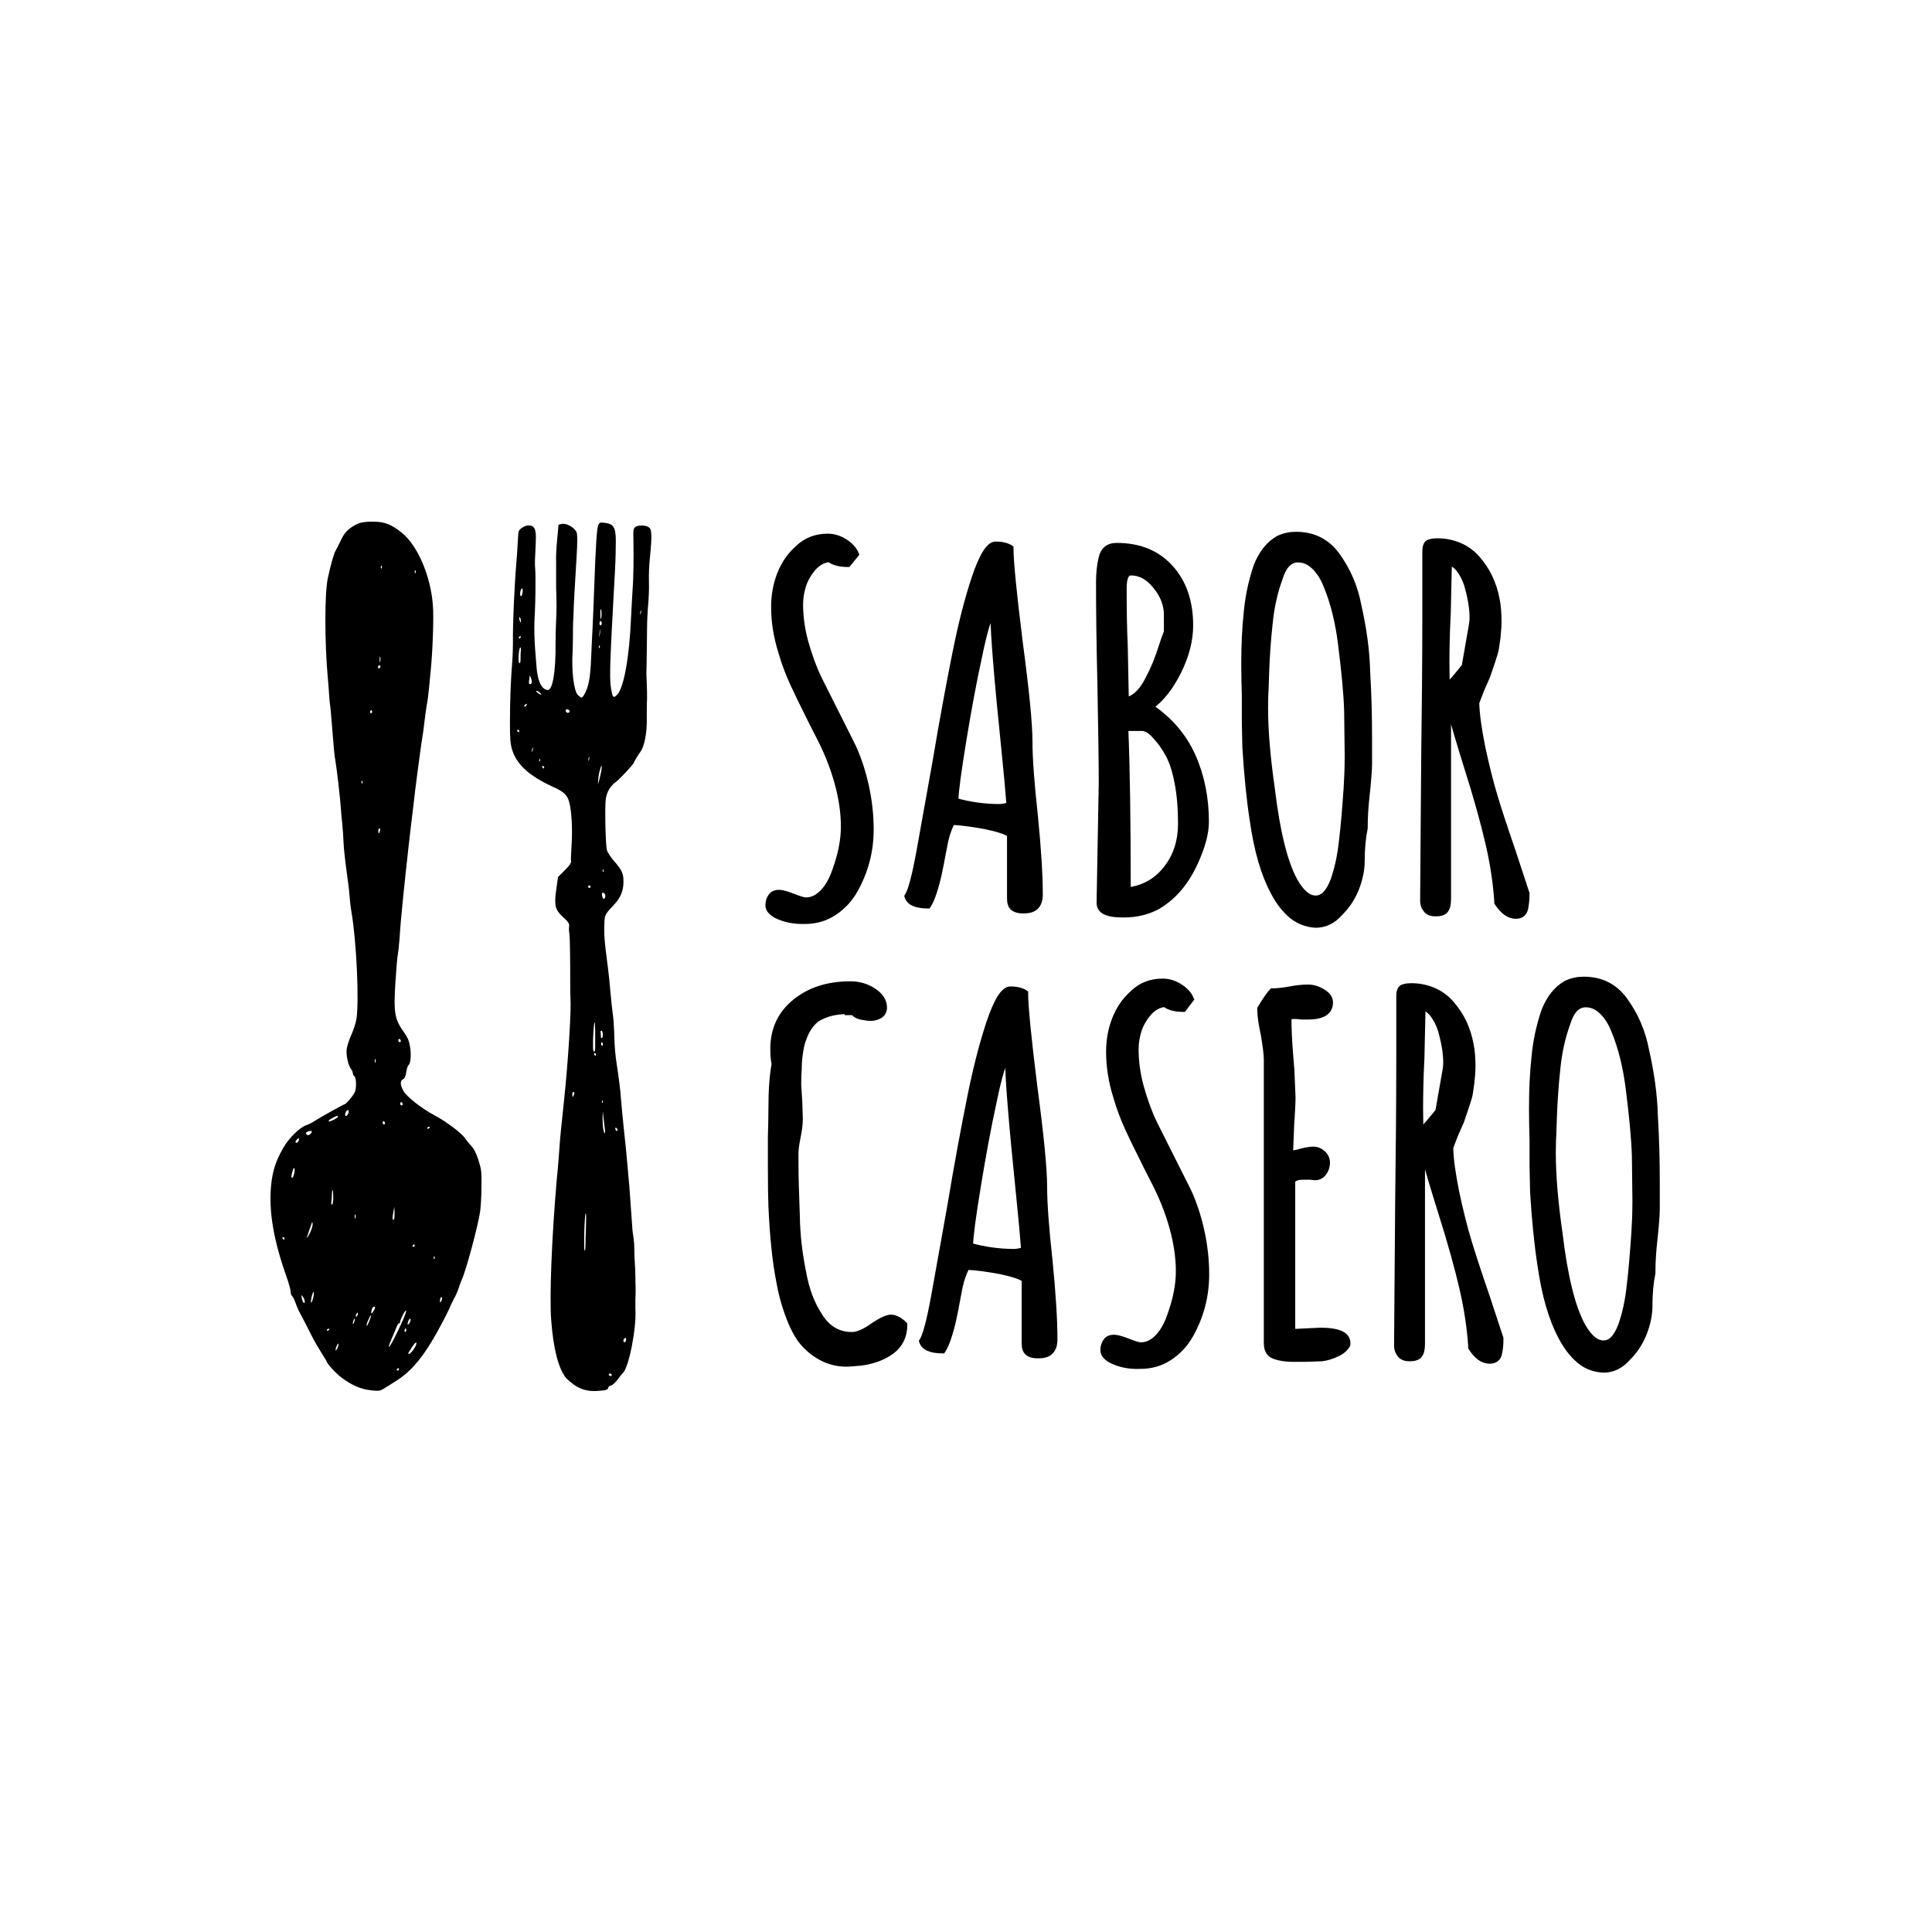
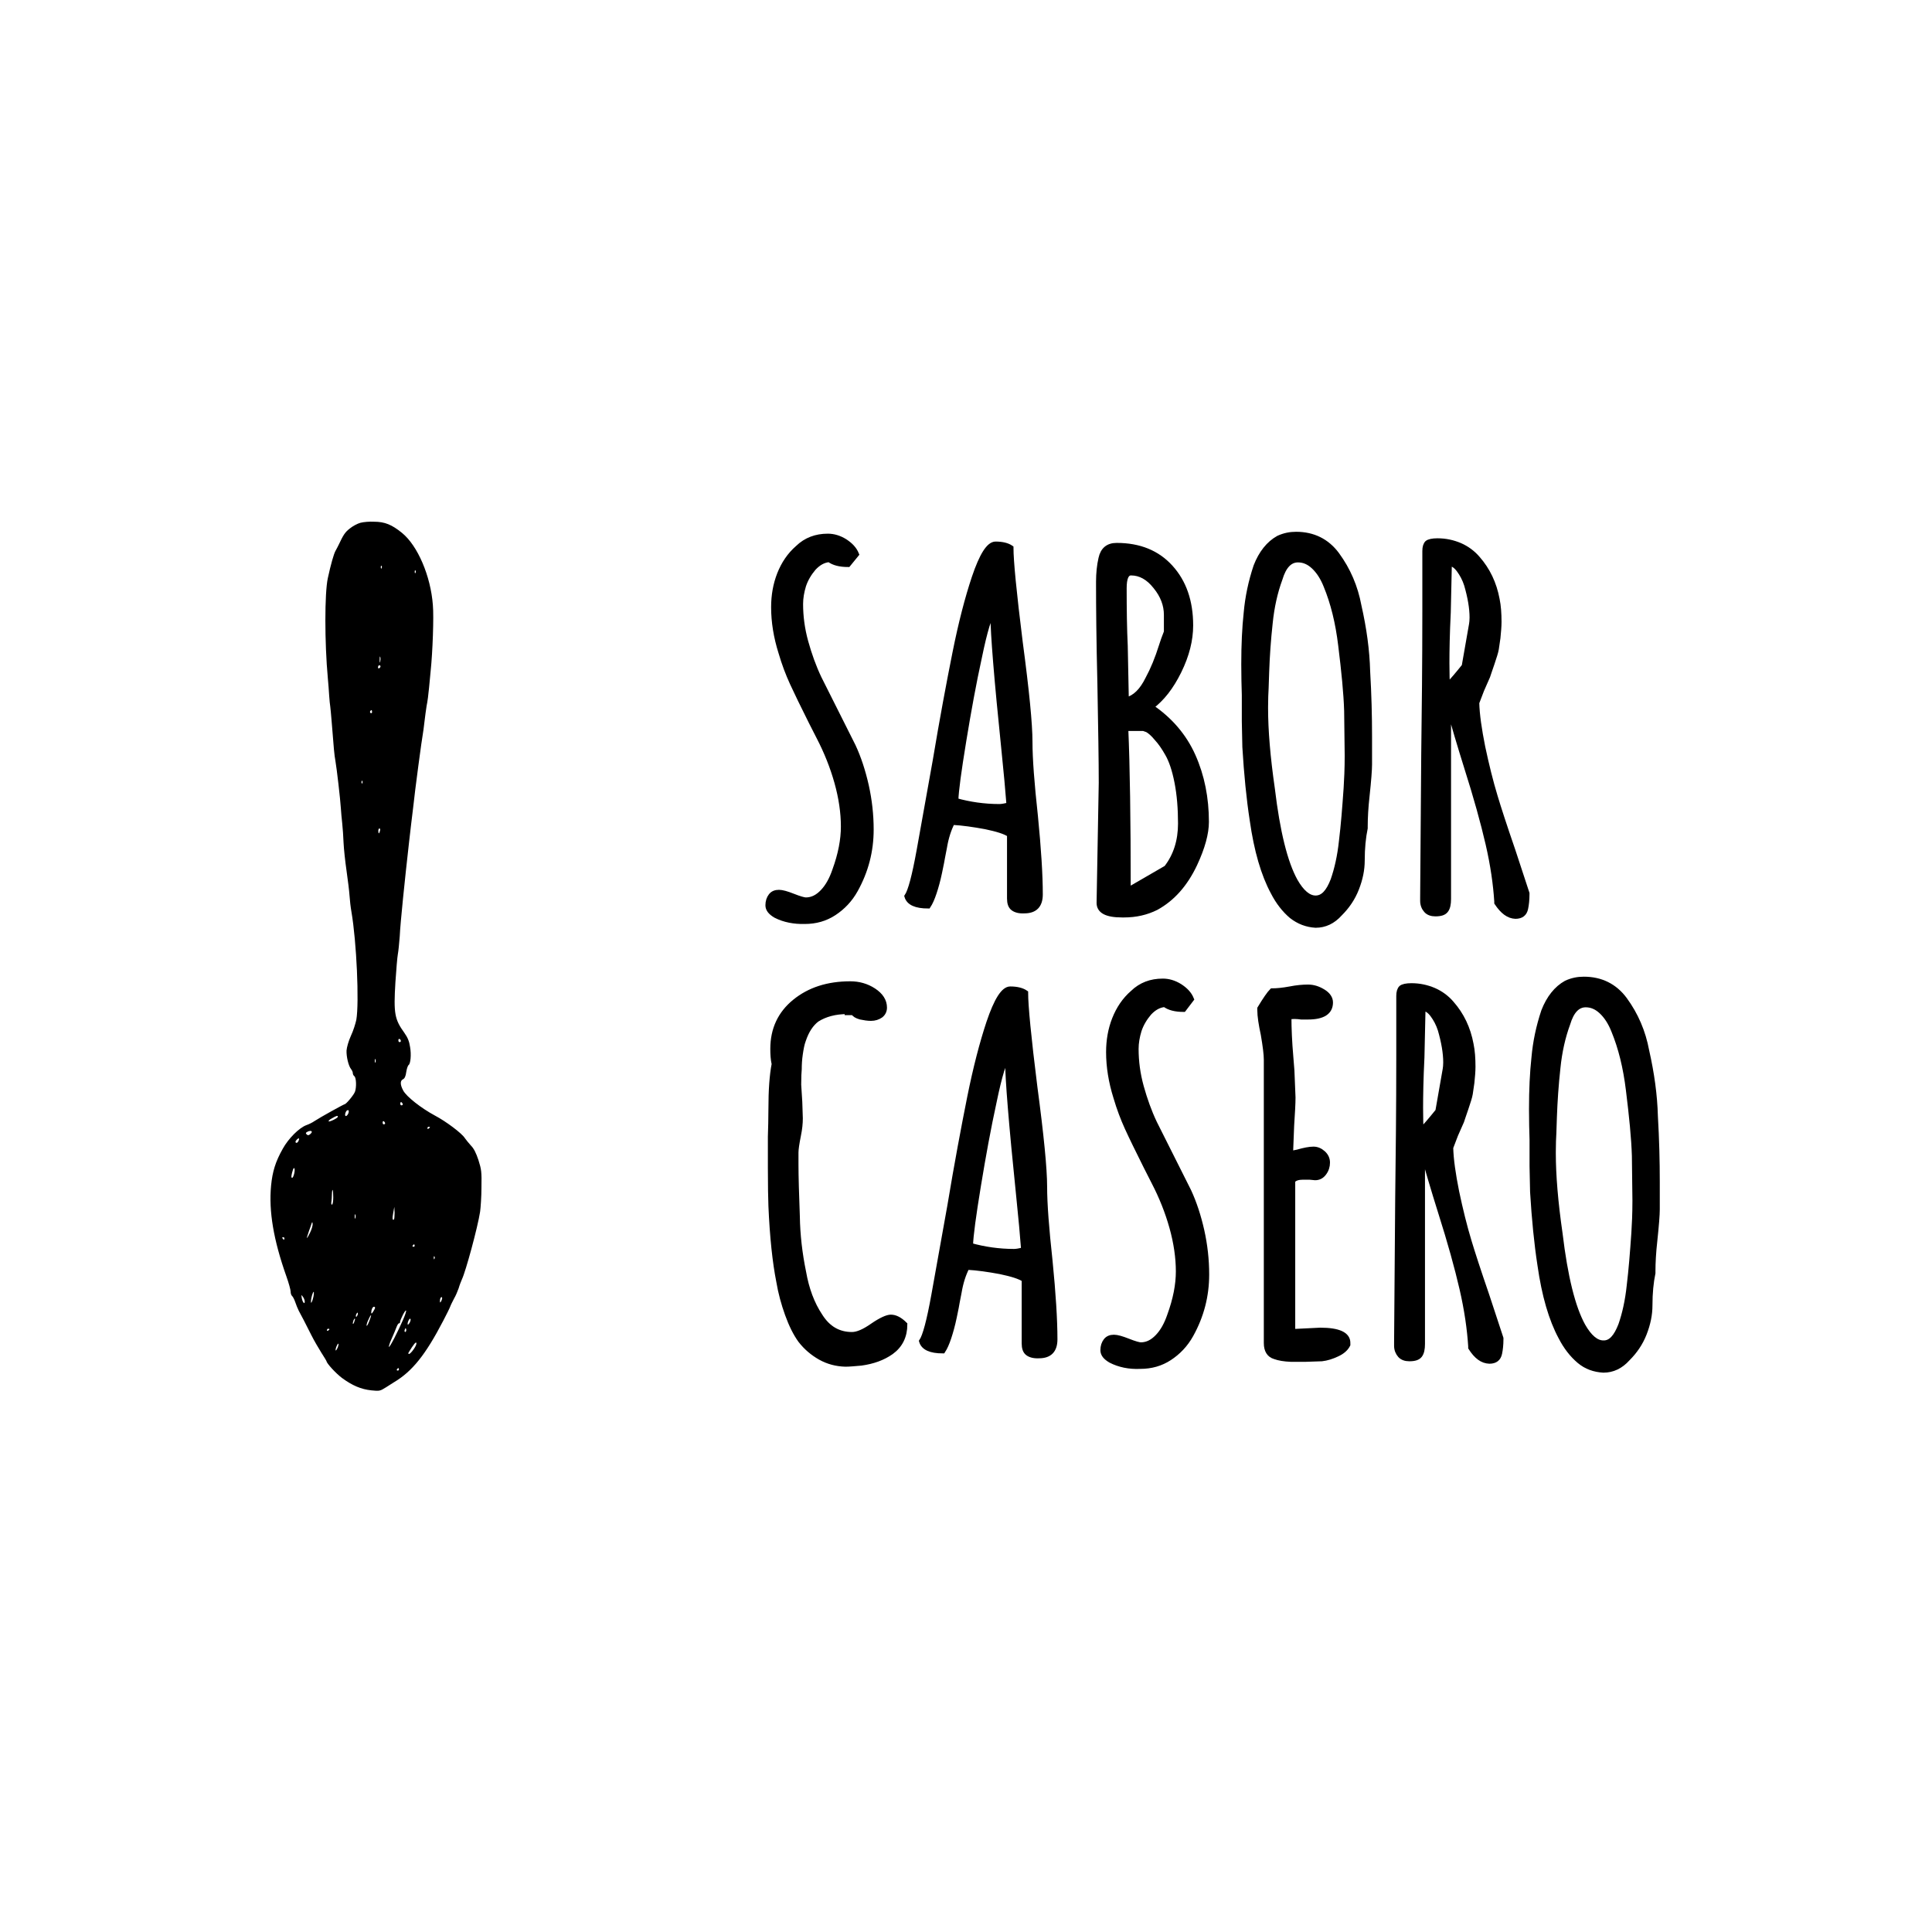
<svg xmlns="http://www.w3.org/2000/svg" width="100" height="100" viewBox="0 0 100 100" fill="none">
  <path d="M40.151 47.391C39.884 47.236 39.743 47.067 39.743 46.857C39.743 46.66 39.799 46.491 39.898 46.365C39.996 46.238 40.137 46.182 40.319 46.182C40.488 46.182 40.727 46.252 41.05 46.379C41.401 46.519 41.626 46.576 41.71 46.576C42.033 46.576 42.314 46.435 42.581 46.154C42.848 45.873 43.045 45.508 43.2 45.058C43.509 44.215 43.649 43.456 43.649 42.782C43.649 42.066 43.537 41.293 43.312 40.492C43.087 39.691 42.778 38.918 42.385 38.16L41.977 37.359C41.556 36.516 41.233 35.855 41.008 35.364C40.783 34.872 40.586 34.352 40.418 33.776C40.165 32.975 40.038 32.188 40.038 31.43C40.038 30.825 40.137 30.249 40.347 29.715C40.558 29.181 40.867 28.718 41.289 28.352C41.71 27.945 42.23 27.748 42.848 27.748C43.143 27.748 43.438 27.833 43.733 28.015C44.014 28.198 44.225 28.409 44.338 28.69L43.902 29.224C43.467 29.224 43.143 29.139 42.919 28.971C42.609 28.999 42.356 29.153 42.118 29.406C41.893 29.673 41.71 29.968 41.598 30.305C41.499 30.629 41.443 30.952 41.443 31.261C41.443 31.907 41.528 32.553 41.71 33.214C41.893 33.874 42.118 34.507 42.399 35.097L44.169 38.623C44.45 39.227 44.675 39.916 44.843 40.66C45.012 41.419 45.096 42.178 45.096 42.937C45.096 44.047 44.829 45.086 44.281 46.07C44 46.576 43.621 46.969 43.171 47.264C42.722 47.559 42.216 47.7 41.654 47.7C41.106 47.714 40.586 47.615 40.151 47.391Z" fill="black" stroke="black" stroke-width="0.25" stroke-miterlimit="10" />
  <path d="M52.431 47.011C52.304 46.913 52.248 46.744 52.248 46.505V43.203C52.023 43.049 51.616 42.922 51.012 42.796C50.407 42.684 49.831 42.599 49.297 42.571C49.115 42.922 48.974 43.358 48.89 43.864L48.792 44.37C48.778 44.482 48.721 44.749 48.637 45.156C48.553 45.564 48.454 45.915 48.356 46.21C48.258 46.505 48.159 46.73 48.047 46.899C47.401 46.899 47.035 46.73 46.937 46.393C47.12 46.126 47.33 45.339 47.569 44.018L48.398 39.396C48.764 37.204 49.115 35.335 49.424 33.79C49.733 32.244 50.07 30.952 50.422 29.898C50.815 28.732 51.18 28.156 51.531 28.156C51.883 28.156 52.15 28.226 52.332 28.352C52.332 29.027 52.487 30.643 52.81 33.228C53.147 35.757 53.316 37.471 53.316 38.398C53.316 39.283 53.414 40.562 53.597 42.234C53.765 43.934 53.85 45.283 53.85 46.294C53.85 46.87 53.569 47.151 53.021 47.151C52.754 47.166 52.557 47.109 52.431 47.011ZM52.22 41.658C52.164 40.913 52.079 40 51.967 38.904C51.574 35.096 51.391 32.778 51.391 31.907V31.71C51.222 31.879 50.983 32.638 50.703 34.001C50.407 35.349 50.141 36.811 49.888 38.356C49.635 39.902 49.494 40.927 49.48 41.433C50.183 41.63 50.941 41.742 51.728 41.742C51.84 41.742 52.009 41.714 52.22 41.658Z" fill="black" stroke="black" stroke-width="0.25" stroke-miterlimit="10" />
-   <path d="M56.884 46.73L56.94 43.625L56.996 40.52C56.996 39.396 56.968 37.682 56.926 35.392C56.87 33.115 56.856 31.415 56.856 30.263V30.109C56.856 29.673 56.898 29.266 56.982 28.9C57.081 28.451 57.348 28.226 57.797 28.226C58.977 28.226 59.905 28.605 60.593 29.364C61.282 30.123 61.633 31.12 61.633 32.371C61.633 33.13 61.436 33.916 61.029 34.745C60.621 35.574 60.144 36.178 59.596 36.586C60.565 37.246 61.296 38.089 61.76 39.129C62.223 40.169 62.448 41.307 62.448 42.543C62.448 43.133 62.251 43.864 61.844 44.735C61.352 45.775 60.692 46.519 59.849 46.983C59.343 47.236 58.795 47.362 58.177 47.362H58.078C57.263 47.362 56.884 47.151 56.884 46.73ZM59.413 35.125C59.666 34.661 59.905 34.085 60.116 33.41C60.172 33.228 60.256 32.989 60.368 32.708V31.823C60.368 31.317 60.186 30.825 59.806 30.362C59.441 29.898 59.02 29.659 58.542 29.659C58.303 29.659 58.191 29.926 58.191 30.446C58.191 31.556 58.205 32.553 58.247 33.425L58.303 36.221C58.739 36.108 59.104 35.757 59.413 35.125ZM60.368 44.917C60.86 44.285 61.099 43.513 61.099 42.627C61.099 41.855 61.043 41.138 60.916 40.492C60.79 39.845 60.621 39.354 60.425 39.017C60.242 38.693 60.059 38.426 59.863 38.216C59.68 37.991 59.511 37.85 59.385 37.78L59.188 37.71H58.275C58.359 39.649 58.401 42.431 58.401 46.056C59.216 45.943 59.877 45.564 60.368 44.917Z" fill="black" stroke="black" stroke-width="0.25" stroke-miterlimit="10" />
+   <path d="M56.884 46.73L56.94 43.625L56.996 40.52C56.996 39.396 56.968 37.682 56.926 35.392C56.87 33.115 56.856 31.415 56.856 30.263V30.109C56.856 29.673 56.898 29.266 56.982 28.9C57.081 28.451 57.348 28.226 57.797 28.226C58.977 28.226 59.905 28.605 60.593 29.364C61.282 30.123 61.633 31.12 61.633 32.371C61.633 33.13 61.436 33.916 61.029 34.745C60.621 35.574 60.144 36.178 59.596 36.586C60.565 37.246 61.296 38.089 61.76 39.129C62.223 40.169 62.448 41.307 62.448 42.543C62.448 43.133 62.251 43.864 61.844 44.735C61.352 45.775 60.692 46.519 59.849 46.983C59.343 47.236 58.795 47.362 58.177 47.362H58.078C57.263 47.362 56.884 47.151 56.884 46.73ZM59.413 35.125C59.666 34.661 59.905 34.085 60.116 33.41C60.172 33.228 60.256 32.989 60.368 32.708V31.823C60.368 31.317 60.186 30.825 59.806 30.362C59.441 29.898 59.02 29.659 58.542 29.659C58.303 29.659 58.191 29.926 58.191 30.446C58.191 31.556 58.205 32.553 58.247 33.425L58.303 36.221C58.739 36.108 59.104 35.757 59.413 35.125ZM60.368 44.917C60.86 44.285 61.099 43.513 61.099 42.627C61.099 41.855 61.043 41.138 60.916 40.492C60.79 39.845 60.621 39.354 60.425 39.017C60.242 38.693 60.059 38.426 59.863 38.216C59.68 37.991 59.511 37.85 59.385 37.78L59.188 37.71H58.275C58.359 39.649 58.401 42.431 58.401 46.056Z" fill="black" stroke="black" stroke-width="0.25" stroke-miterlimit="10" />
  <path d="M66.846 47.419C66.481 47.109 66.157 46.702 65.891 46.182C65.399 45.269 65.033 44.032 64.809 42.445C64.64 41.349 64.514 40.084 64.429 38.665L64.401 37.331V35.968C64.387 35.532 64.373 34.998 64.373 34.38C64.373 33.368 64.415 32.483 64.499 31.71C64.57 30.91 64.738 30.109 65.005 29.308C65.272 28.619 65.666 28.128 66.171 27.847C66.481 27.706 66.776 27.65 67.085 27.65C67.97 27.65 68.686 28.001 69.206 28.704C69.782 29.491 70.162 30.376 70.344 31.359C70.611 32.539 70.766 33.663 70.794 34.745C70.864 35.94 70.892 37.064 70.892 38.131V39.565C70.892 39.846 70.85 40.394 70.766 41.18C70.696 41.798 70.668 42.332 70.668 42.768V42.866C70.569 43.344 70.513 43.892 70.513 44.538C70.513 45.016 70.415 45.494 70.218 45.999C70.021 46.505 69.726 46.927 69.361 47.292C68.996 47.7 68.574 47.896 68.096 47.896C67.633 47.868 67.225 47.714 66.846 47.419ZM68.996 45.55C69.192 44.988 69.347 44.313 69.431 43.513C69.529 42.712 69.6 41.812 69.67 40.801C69.698 40.365 69.726 39.803 69.726 39.115L69.698 36.797C69.67 35.883 69.558 34.759 69.389 33.397C69.249 32.23 68.996 31.205 68.63 30.32C68.462 29.898 68.251 29.575 67.998 29.336C67.745 29.097 67.478 28.985 67.183 28.985C66.762 28.985 66.453 29.308 66.256 29.968C66.003 30.657 65.834 31.415 65.75 32.244C65.652 33.13 65.595 33.987 65.567 34.787L65.539 35.616C65.525 35.855 65.511 36.178 65.511 36.572V36.67C65.511 37.794 65.624 39.185 65.862 40.829C66.129 43.063 66.523 44.651 67.043 45.592C67.38 46.182 67.731 46.477 68.096 46.477C68.476 46.477 68.757 46.168 68.996 45.55Z" fill="black" stroke="black" stroke-width="0.25" stroke-miterlimit="10" />
  <path d="M77.468 46.73V46.66C77.412 45.775 77.271 44.777 77.018 43.681C76.765 42.585 76.4 41.265 75.908 39.719C75.543 38.553 75.234 37.513 74.981 36.586V46.533C74.981 46.8 74.939 46.997 74.84 47.123C74.742 47.25 74.573 47.306 74.292 47.306C74.096 47.306 73.927 47.25 73.815 47.123C73.702 46.997 73.632 46.828 73.632 46.632V46.435L73.688 39.017C73.716 36.825 73.745 34.366 73.745 31.626V28.521C73.745 28.324 73.787 28.184 73.871 28.1C73.955 28.029 74.138 27.987 74.405 27.987C74.826 27.987 75.206 28.072 75.571 28.226C75.922 28.381 76.231 28.605 76.484 28.9C77.004 29.491 77.341 30.193 77.496 31.022C77.566 31.359 77.594 31.753 77.594 32.188C77.594 32.441 77.566 32.722 77.538 33.017C77.496 33.326 77.468 33.509 77.454 33.593C77.426 33.762 77.341 34.015 77.229 34.352C77.117 34.689 77.032 34.914 77.004 35.012L76.695 35.715L76.442 36.375C76.456 36.979 76.569 37.752 76.751 38.665C76.948 39.593 77.159 40.45 77.398 41.236C77.566 41.798 77.861 42.712 78.311 44.018L79.041 46.238V46.294C79.041 46.575 79.013 46.828 78.971 47.025C78.915 47.292 78.746 47.433 78.437 47.433C78.086 47.419 77.777 47.194 77.468 46.73ZM75.782 34.478L76.161 32.315C76.175 32.23 76.189 32.118 76.189 31.963C76.189 31.472 76.091 30.91 75.908 30.277C75.81 29.968 75.669 29.715 75.515 29.505C75.36 29.294 75.192 29.181 75.023 29.167L74.967 31.696C74.911 32.82 74.897 33.691 74.897 34.324C74.897 34.914 74.911 35.293 74.925 35.49C75.164 35.223 75.445 34.9 75.782 34.478Z" fill="black" stroke="black" stroke-width="0.25" stroke-miterlimit="10" />
  <path d="M42.455 70.264C42.061 70.039 41.724 69.758 41.429 69.379C41.176 69.028 40.952 68.578 40.755 68.03C40.558 67.482 40.404 66.92 40.305 66.33C40.108 65.332 39.968 64.04 39.898 62.424C39.884 62.031 39.87 61.37 39.87 60.429V58.841C39.884 58.392 39.898 57.914 39.898 57.422C39.898 56.425 39.954 55.652 40.066 55.076C40.01 54.823 39.996 54.57 39.996 54.289C39.996 53.277 40.376 52.462 41.134 51.844C41.893 51.226 42.848 50.917 44.014 50.917C44.45 50.917 44.857 51.029 45.223 51.268C45.588 51.507 45.785 51.802 45.785 52.153C45.785 52.322 45.715 52.462 45.588 52.561C45.448 52.659 45.279 52.715 45.082 52.715C44.914 52.715 44.731 52.687 44.534 52.645C44.338 52.589 44.225 52.519 44.169 52.42H43.846V52.364C43.228 52.364 42.708 52.505 42.286 52.772C41.991 52.996 41.752 53.348 41.584 53.853C41.514 54.036 41.471 54.275 41.429 54.556C41.387 54.837 41.373 55.104 41.373 55.343C41.359 55.483 41.345 55.75 41.345 56.144L41.401 57.029L41.429 57.886C41.429 58.139 41.401 58.434 41.331 58.771C41.247 59.193 41.204 59.488 41.204 59.656V60.26C41.204 60.921 41.233 61.82 41.275 62.958C41.289 63.913 41.401 64.883 41.598 65.838C41.752 66.723 42.033 67.482 42.455 68.114C42.862 68.761 43.41 69.07 44.099 69.07C44.38 69.07 44.731 68.915 45.153 68.62C45.602 68.311 45.925 68.171 46.108 68.171C46.347 68.171 46.586 68.297 46.839 68.55C46.839 69.168 46.6 69.646 46.136 69.983C45.7 70.292 45.181 70.475 44.576 70.559C44.239 70.587 43.972 70.615 43.761 70.615C43.284 70.601 42.862 70.489 42.455 70.264Z" fill="black" stroke="black" stroke-width="0.25" stroke-miterlimit="10" />
  <path d="M53.189 70.039C53.063 69.941 53.007 69.772 53.007 69.534V66.232C52.782 66.077 52.374 65.951 51.77 65.824C51.166 65.712 50.59 65.627 50.056 65.599C49.873 65.951 49.733 66.386 49.648 66.892L49.55 67.398C49.536 67.51 49.48 67.777 49.396 68.185C49.311 68.592 49.213 68.943 49.115 69.238C49.016 69.534 48.918 69.758 48.806 69.927C48.159 69.927 47.794 69.758 47.696 69.421C47.878 69.154 48.089 68.367 48.328 67.047L49.157 62.424C49.522 60.232 49.873 58.364 50.182 56.818C50.492 55.273 50.829 53.98 51.18 52.926C51.573 51.76 51.939 51.184 52.29 51.184C52.641 51.184 52.908 51.254 53.091 51.381C53.091 52.055 53.245 53.671 53.569 56.256C53.906 58.785 54.074 60.499 54.074 61.426C54.074 62.312 54.173 63.59 54.355 65.262C54.524 66.962 54.608 68.311 54.608 69.323C54.608 69.899 54.327 70.18 53.779 70.18C53.512 70.194 53.316 70.138 53.189 70.039ZM52.978 64.686C52.922 63.941 52.838 63.028 52.725 61.932C52.332 58.125 52.15 55.806 52.15 54.935V54.739C51.981 54.907 51.742 55.666 51.461 57.029C51.166 58.378 50.899 59.839 50.646 61.384C50.393 62.93 50.253 63.956 50.239 64.461C50.941 64.658 51.7 64.77 52.487 64.77C52.599 64.77 52.768 64.742 52.978 64.686Z" fill="black" stroke="black" stroke-width="0.25" stroke-miterlimit="10" />
  <path d="M57.489 70.419C57.222 70.264 57.081 70.096 57.081 69.885C57.081 69.688 57.137 69.519 57.236 69.393C57.334 69.267 57.474 69.21 57.657 69.21C57.826 69.21 58.065 69.281 58.388 69.407C58.739 69.548 58.964 69.604 59.048 69.604C59.371 69.604 59.652 69.463 59.919 69.182C60.186 68.901 60.383 68.536 60.537 68.086C60.846 67.243 60.987 66.485 60.987 65.81C60.987 65.094 60.875 64.321 60.65 63.52C60.425 62.719 60.116 61.946 59.722 61.188L59.315 60.387C58.894 59.544 58.57 58.883 58.346 58.392C58.121 57.9 57.924 57.38 57.755 56.804C57.503 56.003 57.376 55.216 57.376 54.458C57.376 53.853 57.474 53.278 57.685 52.744C57.896 52.21 58.205 51.746 58.627 51.381C59.048 50.973 59.568 50.777 60.186 50.777C60.481 50.777 60.776 50.861 61.071 51.044C61.352 51.226 61.563 51.437 61.675 51.718L61.268 52.252C60.833 52.252 60.509 52.167 60.285 51.999C59.975 52.027 59.722 52.182 59.484 52.434C59.259 52.701 59.076 52.996 58.964 53.334C58.865 53.657 58.809 53.98 58.809 54.289C58.809 54.935 58.894 55.582 59.076 56.242C59.259 56.902 59.484 57.535 59.765 58.125L61.535 61.651C61.816 62.255 62.041 62.944 62.209 63.689C62.378 64.447 62.462 65.206 62.462 65.965C62.462 67.075 62.195 68.114 61.647 69.098C61.366 69.604 60.987 69.997 60.537 70.292C60.088 70.587 59.582 70.728 59.02 70.728C58.444 70.756 57.924 70.644 57.489 70.419Z" fill="black" stroke="black" stroke-width="0.25" stroke-miterlimit="10" />
  <path d="M65.975 70.222C65.694 70.138 65.54 69.899 65.54 69.519V54.851C65.54 54.57 65.483 54.135 65.385 53.559C65.273 53.039 65.202 52.603 65.202 52.266V52.196C65.483 51.732 65.694 51.423 65.835 51.282C66.073 51.282 66.383 51.254 66.762 51.184C67.113 51.114 67.422 51.086 67.703 51.086C67.984 51.086 68.237 51.17 68.49 51.325C68.743 51.479 68.87 51.676 68.87 51.886C68.87 52.392 68.476 52.645 67.703 52.645H67.352C67.254 52.631 67.127 52.617 67.001 52.617C66.846 52.617 66.762 52.631 66.72 52.645C66.72 53.221 66.748 53.91 66.818 54.711L66.874 55.413L66.931 56.804C66.931 57.127 66.903 57.605 66.86 58.265L66.804 59.698L67.155 59.628C67.493 59.53 67.774 59.474 67.984 59.474C68.167 59.474 68.336 59.544 68.49 59.684C68.645 59.825 68.715 59.993 68.715 60.176C68.715 60.373 68.659 60.555 68.532 60.724C68.406 60.893 68.251 60.963 68.069 60.963L67.774 60.935H67.45C67.198 60.935 67.015 60.991 66.916 61.117V68.915L68.336 68.845C69.291 68.845 69.769 69.07 69.769 69.505V69.604C69.67 69.8 69.488 69.969 69.207 70.096C68.94 70.222 68.673 70.306 68.42 70.334L67.591 70.362H66.804C66.481 70.348 66.2 70.306 65.975 70.222Z" fill="black" stroke="black" stroke-width="0.25" stroke-miterlimit="10" />
  <path d="M76.119 69.758V69.688C76.063 68.803 75.922 67.805 75.669 66.709C75.417 65.613 75.051 64.293 74.56 62.747C74.194 61.581 73.885 60.541 73.632 59.614V69.561C73.632 69.829 73.59 70.025 73.492 70.152C73.393 70.278 73.225 70.334 72.944 70.334C72.747 70.334 72.579 70.278 72.466 70.152C72.354 70.025 72.283 69.857 72.283 69.66V69.463L72.34 62.045C72.368 59.853 72.396 57.394 72.396 54.654V51.549C72.396 51.352 72.438 51.212 72.522 51.128C72.607 51.057 72.789 51.015 73.056 51.015C73.478 51.015 73.857 51.1 74.222 51.254C74.574 51.409 74.883 51.633 75.136 51.929C75.656 52.519 75.993 53.221 76.147 54.05C76.218 54.387 76.246 54.781 76.246 55.216C76.246 55.469 76.218 55.75 76.189 56.045C76.147 56.354 76.119 56.537 76.105 56.621C76.077 56.79 75.993 57.043 75.88 57.38C75.768 57.717 75.684 57.942 75.656 58.04L75.346 58.743L75.094 59.403C75.108 60.007 75.22 60.78 75.403 61.693C75.599 62.621 75.81 63.478 76.049 64.265C76.218 64.827 76.513 65.74 76.962 67.047L77.693 69.266V69.323C77.693 69.604 77.665 69.857 77.623 70.053C77.566 70.32 77.398 70.461 77.089 70.461C76.723 70.447 76.414 70.222 76.119 69.758ZM74.419 57.507L74.798 55.343C74.812 55.258 74.826 55.146 74.826 54.992C74.826 54.5 74.728 53.938 74.546 53.306C74.447 52.996 74.307 52.743 74.152 52.533C73.998 52.322 73.829 52.21 73.66 52.196L73.604 54.725C73.548 55.849 73.534 56.72 73.534 57.352C73.534 57.942 73.548 58.321 73.562 58.518C73.801 58.251 74.082 57.928 74.419 57.507Z" fill="black" stroke="black" stroke-width="0.25" stroke-miterlimit="10" />
  <path d="M81.739 70.447C81.374 70.138 81.05 69.73 80.784 69.21C80.292 68.297 79.927 67.061 79.702 65.473C79.533 64.377 79.407 63.112 79.322 61.694L79.294 60.359V58.996C79.28 58.56 79.266 58.026 79.266 57.408C79.266 56.397 79.308 55.511 79.393 54.739C79.463 53.938 79.631 53.137 79.898 52.336C80.165 51.648 80.559 51.156 81.064 50.875C81.374 50.734 81.669 50.678 81.978 50.678C82.863 50.678 83.579 51.029 84.099 51.732C84.675 52.519 85.055 53.404 85.237 54.387C85.504 55.568 85.659 56.692 85.687 57.773C85.757 58.968 85.785 60.092 85.785 61.16V62.593C85.785 62.874 85.743 63.422 85.659 64.209C85.589 64.827 85.561 65.361 85.561 65.796V65.894C85.462 66.372 85.406 66.92 85.406 67.566C85.406 68.044 85.308 68.522 85.111 69.028C84.914 69.534 84.619 69.955 84.254 70.32C83.889 70.728 83.467 70.924 82.989 70.924C82.526 70.896 82.104 70.756 81.739 70.447ZM83.889 68.578C84.085 68.016 84.24 67.342 84.324 66.541C84.422 65.74 84.493 64.841 84.563 63.829C84.591 63.394 84.619 62.831 84.619 62.143L84.591 59.825C84.563 58.912 84.451 57.788 84.282 56.425C84.141 55.258 83.889 54.233 83.523 53.348C83.355 52.926 83.144 52.603 82.891 52.364C82.638 52.125 82.371 52.013 82.076 52.013C81.655 52.013 81.346 52.336 81.149 52.996C80.896 53.685 80.727 54.444 80.643 55.273C80.545 56.158 80.489 57.015 80.46 57.816L80.432 58.645C80.418 58.883 80.404 59.207 80.404 59.6V59.698C80.404 60.822 80.517 62.213 80.755 63.857C81.022 66.091 81.416 67.679 81.936 68.62C82.273 69.21 82.624 69.505 82.989 69.505C83.369 69.519 83.65 69.196 83.889 68.578Z" fill="black" stroke="black" stroke-width="0.25" stroke-miterlimit="10" />
-   <path d="M30.962 71.992C31.369 71.964 31.468 71.936 31.482 71.824C31.482 71.781 31.552 71.725 31.636 71.711C31.721 71.683 31.861 71.543 31.959 71.416C32.058 71.276 32.184 71.121 32.24 71.065C32.55 70.798 32.957 68.704 32.887 67.749C32.887 67.679 32.887 67.454 32.887 67.243C32.901 67.033 32.901 66.808 32.901 66.737C32.901 66.667 32.887 66.386 32.887 66.133C32.887 65.866 32.873 65.529 32.859 65.361C32.844 65.206 32.831 64.869 32.831 64.63C32.831 64.377 32.802 64.124 32.788 64.054C32.774 63.984 32.732 63.689 32.718 63.408C32.648 62.48 32.592 61.679 32.578 61.455C32.563 61.328 32.521 60.822 32.479 60.331C32.437 59.839 32.353 58.954 32.282 58.364C32.226 57.773 32.156 57.113 32.142 56.888C32.114 56.425 32.016 55.694 31.931 55.146C31.847 54.626 31.805 54.163 31.791 53.446C31.777 53.095 31.749 52.617 31.706 52.392C31.678 52.167 31.622 51.676 31.594 51.325C31.566 50.973 31.51 50.425 31.468 50.102C31.271 48.613 31.257 48.332 31.285 47.714C31.299 47.362 31.341 47.292 31.805 46.8C32.114 46.477 32.269 46.098 32.269 45.676C32.282 45.227 32.198 45.044 31.805 44.594C31.622 44.384 31.439 44.117 31.411 43.99C31.341 43.723 31.299 41.77 31.355 41.349C31.411 40.984 31.594 40.675 31.889 40.464C32.072 40.337 32.802 39.55 32.816 39.466C32.816 39.424 33.041 39.059 33.154 38.904C33.35 38.637 33.491 37.935 33.477 37.232C33.477 36.839 33.477 36.361 33.491 36.178C33.491 35.982 33.491 35.63 33.477 35.378C33.463 35.125 33.449 34.788 33.463 34.619C33.463 34.45 33.477 34.057 33.477 33.762C33.477 33.467 33.491 32.919 33.491 32.553C33.491 32.188 33.519 31.626 33.547 31.317C33.575 31.008 33.603 30.474 33.589 30.123C33.575 29.771 33.603 29.181 33.645 28.802C33.688 28.423 33.716 27.931 33.716 27.734C33.702 27.425 33.673 27.341 33.547 27.271C33.35 27.158 32.929 27.186 32.844 27.313C32.774 27.411 32.774 27.467 32.788 28.114C32.802 28.746 32.788 29.996 32.746 30.46C32.732 30.699 32.69 31.387 32.662 31.977C32.578 33.987 32.297 35.56 31.959 35.94C31.791 36.122 31.735 36.122 31.678 35.897C31.524 35.195 31.538 34.844 31.833 29.505C31.861 29.013 31.875 28.352 31.875 28.029C31.875 27.299 31.763 27.116 31.299 27.06C31.06 27.032 31.018 27.046 30.962 27.186C30.892 27.383 30.835 28.156 30.751 30.558C30.737 31.092 30.695 31.879 30.681 32.301C30.653 32.722 30.625 33.509 30.596 34.071C30.554 35.097 30.47 35.56 30.231 35.968C30.119 36.15 30.091 36.15 29.908 35.968C29.697 35.757 29.571 34.675 29.641 33.678C29.641 33.579 29.655 33.256 29.655 32.975C29.655 32.694 29.655 32.301 29.669 32.09C29.683 31.879 29.697 31.57 29.697 31.401C29.711 31.036 29.739 30.601 29.838 28.928C29.894 28.029 29.894 27.664 29.838 27.538C29.725 27.299 29.318 27.074 29.093 27.116L28.91 27.158L28.84 27.917C28.798 28.324 28.77 28.844 28.784 29.069C28.784 29.28 28.784 29.575 28.784 29.715C28.784 29.856 28.784 30.151 28.784 30.39C28.812 31.092 28.812 31.612 28.784 32.132C28.77 32.413 28.756 32.933 28.756 33.298C28.77 34.788 28.601 35.757 28.334 35.715C28.025 35.673 27.829 35.251 27.772 34.535C27.646 33.087 27.632 32.553 27.688 31.626C27.716 31.12 27.73 29.8 27.702 29.462C27.674 29.167 27.688 28.971 27.73 28.1C27.758 27.594 27.716 27.383 27.604 27.271C27.477 27.158 27.224 27.172 27.028 27.313C26.831 27.453 26.831 27.453 26.803 28.001C26.789 28.296 26.761 28.69 26.747 28.858C26.62 30.39 26.536 32.258 26.55 33.284C26.55 33.523 26.536 34.001 26.508 34.324C26.438 35.195 26.395 36.235 26.395 37.387C26.395 38.188 26.41 38.483 26.508 38.806C26.747 39.579 27.407 40.169 28.601 40.717C29.163 40.969 29.36 41.138 29.458 41.503C29.585 41.939 29.641 42.908 29.585 43.737C29.557 44.159 29.543 44.538 29.557 44.594C29.571 44.665 29.459 44.819 29.234 45.044L28.882 45.395L28.798 45.999C28.672 46.871 28.728 47.081 29.135 47.461C29.416 47.714 29.473 47.798 29.458 47.938C29.444 48.037 29.444 48.205 29.473 48.332C29.501 48.543 29.515 49.653 29.515 50.847C29.515 51.128 29.515 51.493 29.529 51.676C29.571 52.364 29.402 54.992 29.206 56.846C29.093 57.914 28.981 58.996 28.967 59.263C28.953 59.516 28.896 60.288 28.826 60.963C28.559 63.998 28.433 67.131 28.531 68.353C28.644 69.829 28.91 70.854 29.304 71.332C29.81 71.824 30.259 72.049 30.962 71.992ZM31.51 71.149C31.51 71.107 31.538 71.093 31.58 71.093C31.622 71.093 31.65 71.121 31.664 71.163C31.678 71.206 31.65 71.219 31.594 71.219C31.538 71.206 31.51 71.177 31.51 71.149ZM32.269 69.379C32.269 69.323 32.311 69.281 32.353 69.252C32.395 69.238 32.409 69.281 32.409 69.351C32.395 69.421 32.367 69.477 32.325 69.477C32.282 69.463 32.254 69.421 32.269 69.379ZM30.245 63.745C30.259 63.239 30.287 62.818 30.316 62.803C30.344 62.789 30.344 63.099 30.33 63.492C30.316 63.885 30.302 64.335 30.302 64.49C30.302 64.644 30.287 64.756 30.259 64.728C30.231 64.7 30.231 64.251 30.245 63.745ZM31.215 58.392C31.201 58.251 31.187 57.998 31.187 57.83L31.201 57.521L31.243 57.914C31.271 58.125 31.299 58.378 31.313 58.476C31.327 58.574 31.327 58.659 31.285 58.645C31.271 58.645 31.243 58.532 31.215 58.392ZM31.847 58.406C31.847 58.364 31.875 58.364 31.917 58.392C31.945 58.42 31.974 58.462 31.959 58.504C31.959 58.546 31.931 58.546 31.889 58.518C31.861 58.49 31.847 58.448 31.847 58.406ZM31.173 56.973C31.201 56.931 31.215 56.944 31.201 57.015C31.201 57.071 31.173 57.113 31.159 57.085C31.145 57.071 31.159 57.015 31.173 56.973ZM29.655 56.537C29.725 56.481 29.753 56.579 29.697 56.692C29.641 56.804 29.641 56.804 29.627 56.692C29.613 56.621 29.627 56.551 29.655 56.537ZM30.751 54.57C30.737 54.528 30.751 54.5 30.793 54.514C30.835 54.514 30.849 54.556 30.849 54.584C30.849 54.626 30.835 54.64 30.807 54.64C30.793 54.64 30.765 54.612 30.751 54.57ZM30.695 54.191C30.681 53.783 30.737 52.912 30.779 52.912C30.793 52.912 30.807 53.151 30.807 53.446C30.807 53.727 30.807 54.078 30.807 54.205C30.807 54.345 30.793 54.444 30.751 54.43C30.723 54.444 30.695 54.331 30.695 54.191ZM31.116 54.022C31.116 53.966 31.145 53.924 31.159 53.938C31.173 53.938 31.187 53.994 31.201 54.036C31.215 54.092 31.201 54.135 31.159 54.12C31.13 54.12 31.102 54.064 31.116 54.022ZM31.102 53.643C31.102 53.601 31.102 53.516 31.088 53.446C31.074 53.39 31.088 53.348 31.13 53.348C31.173 53.348 31.201 53.446 31.201 53.544C31.201 53.643 31.187 53.727 31.145 53.727C31.116 53.727 31.088 53.685 31.102 53.643ZM31.159 46.252C31.159 46.21 31.201 46.196 31.257 46.224C31.355 46.281 31.355 46.463 31.271 46.519C31.215 46.562 31.145 46.393 31.159 46.252ZM30.442 45.887C30.442 45.845 30.47 45.831 30.512 45.831C30.554 45.831 30.568 45.859 30.568 45.901C30.568 45.943 30.54 45.957 30.498 45.957C30.456 45.943 30.442 45.915 30.442 45.887ZM31.215 45.016C31.243 44.974 31.257 44.988 31.243 45.058C31.243 45.114 31.215 45.157 31.201 45.128C31.187 45.114 31.187 45.058 31.215 45.016ZM31.046 39.874C31.173 39.424 31.187 39.663 31.06 40.197C30.962 40.618 30.934 40.66 30.962 40.422C30.962 40.267 31.004 40.014 31.046 39.874ZM28.067 39.705C28.053 39.663 28.067 39.635 28.11 39.649C28.152 39.663 28.166 39.691 28.166 39.719C28.166 39.761 28.152 39.775 28.124 39.775C28.11 39.775 28.096 39.747 28.067 39.705ZM27.927 39.298C27.955 39.255 27.969 39.27 27.955 39.34C27.955 39.396 27.927 39.438 27.913 39.41C27.899 39.396 27.899 39.34 27.927 39.298ZM30.484 39.199C30.512 39.157 30.512 39.199 30.498 39.283C30.484 39.368 30.47 39.41 30.456 39.354C30.456 39.312 30.456 39.241 30.484 39.199ZM27.562 38.707C27.59 38.651 27.59 38.679 27.576 38.792C27.562 38.904 27.548 38.946 27.534 38.89C27.52 38.848 27.534 38.764 27.562 38.707ZM26.775 37.822C26.775 37.78 26.789 37.766 26.817 37.766C26.831 37.766 26.859 37.794 26.873 37.836C26.887 37.879 26.873 37.907 26.831 37.892C26.789 37.879 26.775 37.85 26.775 37.822ZM29.29 36.825C29.248 36.726 29.318 36.684 29.43 36.74C29.486 36.769 29.501 36.825 29.473 36.853C29.416 36.923 29.332 36.909 29.29 36.825ZM27.196 36.459C27.253 36.417 27.281 36.417 27.267 36.459C27.253 36.544 27.168 36.6 27.126 36.558C27.126 36.544 27.154 36.502 27.196 36.459ZM27.758 35.771C27.772 35.715 27.983 35.855 28.011 35.94C28.025 35.968 27.969 35.954 27.899 35.911C27.815 35.855 27.744 35.799 27.758 35.771ZM27.393 35.181L27.421 34.942L27.491 35.125C27.562 35.307 27.52 35.434 27.407 35.406C27.379 35.42 27.365 35.307 27.393 35.181ZM26.845 33.916C26.859 33.691 26.901 33.509 26.929 33.509C26.957 33.509 26.972 33.593 26.957 33.691C26.944 33.79 26.944 33.972 26.944 34.099C26.944 34.239 26.929 34.338 26.887 34.324C26.845 34.324 26.831 34.141 26.845 33.916ZM26.859 32.989C26.859 32.947 26.901 32.933 26.929 32.933C26.972 32.933 26.972 32.961 26.944 33.003C26.915 33.031 26.887 33.059 26.873 33.059C26.859 33.059 26.859 33.031 26.859 32.989ZM31.018 33.425C31.046 33.382 31.06 33.397 31.046 33.467C31.046 33.523 31.018 33.565 31.004 33.537C30.99 33.523 30.99 33.467 31.018 33.425ZM31.06 32.624C31.088 32.525 31.088 32.596 31.06 32.764C31.032 32.933 31.018 33.017 31.018 32.933C31.018 32.863 31.032 32.722 31.06 32.624ZM26.873 31.949C26.873 31.921 26.901 31.935 26.929 31.991C26.957 32.048 26.972 32.132 26.957 32.188C26.944 32.286 26.873 32.076 26.873 31.949ZM31.032 32.23C31.046 32.16 31.074 32.118 31.102 32.146C31.13 32.174 31.159 32.23 31.145 32.286C31.145 32.343 31.102 32.371 31.074 32.371C31.046 32.357 31.018 32.301 31.032 32.23ZM31.074 31.724C31.074 31.528 31.088 31.486 31.116 31.57C31.159 31.696 31.13 32.104 31.088 32.034C31.088 32.02 31.074 31.893 31.074 31.724ZM33.168 31.612C33.196 31.57 33.196 31.612 33.182 31.696C33.168 31.781 33.154 31.823 33.14 31.767C33.14 31.724 33.14 31.654 33.168 31.612ZM26.929 30.643C26.944 30.544 26.986 30.46 27.014 30.46C27.056 30.46 27.07 30.558 27.042 30.685C27.028 30.811 26.986 30.881 26.957 30.853C26.929 30.853 26.915 30.755 26.929 30.643Z" fill="black" />
  <path d="M18.654 27.06C18.499 27.102 18.261 27.229 18.106 27.355C17.853 27.552 17.769 27.692 17.53 28.198C17.488 28.282 17.418 28.423 17.361 28.521C17.277 28.676 17.122 29.209 16.968 29.926C16.799 30.699 16.799 33.256 16.968 35.096C16.996 35.377 17.024 35.785 17.038 36.01C17.052 36.235 17.08 36.487 17.094 36.572C17.108 36.656 17.137 37.007 17.165 37.331C17.277 38.778 17.305 39.073 17.361 39.382C17.432 39.789 17.614 41.363 17.642 41.827C17.656 42.023 17.684 42.374 17.713 42.613C17.741 42.852 17.769 43.302 17.783 43.625C17.797 43.934 17.867 44.594 17.937 45.072C18.008 45.564 18.078 46.14 18.092 46.365C18.106 46.59 18.148 46.955 18.19 47.194C18.457 48.739 18.598 51.901 18.443 52.786C18.401 52.982 18.289 53.348 18.162 53.615C18.036 53.896 17.951 54.205 17.937 54.373C17.923 54.682 18.036 55.174 18.176 55.343C18.218 55.399 18.261 55.483 18.261 55.539C18.261 55.596 18.289 55.666 18.345 55.708C18.443 55.792 18.457 56.284 18.373 56.509C18.303 56.692 17.909 57.155 17.839 57.155C17.797 57.155 16.575 57.83 16.279 58.026C16.181 58.097 15.984 58.195 15.858 58.237C15.479 58.378 14.931 58.926 14.636 59.459C14.256 60.134 14.102 60.64 14.031 61.37C13.905 62.691 14.158 64.18 14.818 66.049C14.945 66.4 15.043 66.766 15.043 66.85C15.043 66.934 15.071 67.047 15.127 67.089C15.169 67.131 15.24 67.271 15.282 67.398C15.324 67.524 15.408 67.735 15.465 67.847C15.619 68.129 15.788 68.452 16.111 69.098C16.251 69.379 16.49 69.786 16.631 70.011C16.771 70.236 16.898 70.433 16.898 70.447C16.898 70.559 17.39 71.093 17.713 71.332C18.233 71.711 18.682 71.908 19.216 71.964C19.637 72.006 19.666 72.006 19.975 71.81C20.143 71.697 20.34 71.585 20.396 71.543C21.338 70.981 22.026 70.124 22.939 68.367C23.108 68.044 23.276 67.707 23.305 67.623C23.333 67.538 23.431 67.356 23.501 67.215C23.586 67.075 23.684 66.836 23.74 66.681C23.782 66.527 23.867 66.316 23.909 66.218C24.105 65.81 24.724 63.534 24.85 62.719C24.878 62.523 24.92 61.946 24.92 61.469C24.934 60.654 24.92 60.541 24.766 60.05C24.639 59.67 24.527 59.446 24.372 59.291C24.26 59.164 24.119 58.996 24.063 58.912C23.909 58.659 23.08 58.041 22.518 57.745C21.787 57.352 21.043 56.762 20.874 56.453C20.705 56.144 20.705 55.933 20.86 55.863C20.944 55.821 21 55.708 21.028 55.483C21.056 55.301 21.113 55.16 21.141 55.132C21.253 55.076 21.295 54.584 21.225 54.191C21.183 53.896 21.099 53.699 20.93 53.46C20.424 52.758 20.368 52.462 20.466 50.847C20.509 50.186 20.565 49.526 20.593 49.386C20.621 49.245 20.663 48.824 20.691 48.458C20.719 47.784 20.958 45.494 21.169 43.625C21.239 43.049 21.323 42.248 21.38 41.841C21.478 40.899 21.843 38.188 21.886 37.991C21.9 37.907 21.942 37.626 21.97 37.359C21.998 37.092 22.054 36.726 22.082 36.53C22.124 36.347 22.181 35.911 22.209 35.588C22.237 35.265 22.279 34.858 22.293 34.703C22.391 33.776 22.462 31.921 22.405 31.317C22.293 29.814 21.619 28.24 20.804 27.58C20.284 27.158 19.919 27.004 19.357 27.004C19.132 26.99 18.808 27.018 18.654 27.06ZM19.75 29.406C19.722 29.462 19.722 29.448 19.708 29.364C19.708 29.308 19.722 29.266 19.736 29.28C19.778 29.308 19.778 29.364 19.75 29.406ZM21.506 29.645C21.478 29.701 21.478 29.687 21.464 29.603C21.464 29.547 21.478 29.505 21.492 29.519C21.534 29.547 21.534 29.603 21.506 29.645ZM19.68 34.254C19.666 34.338 19.651 34.282 19.651 34.141C19.651 34.001 19.666 33.944 19.68 34.001C19.708 34.071 19.694 34.183 19.68 34.254ZM19.694 34.492C19.694 34.535 19.666 34.563 19.623 34.591C19.581 34.605 19.567 34.591 19.567 34.535C19.567 34.478 19.595 34.436 19.637 34.436C19.68 34.436 19.694 34.464 19.694 34.492ZM19.258 36.853C19.258 36.909 19.23 36.923 19.188 36.909C19.146 36.881 19.146 36.853 19.16 36.811C19.216 36.726 19.258 36.74 19.258 36.853ZM18.752 40.534C18.724 40.59 18.724 40.576 18.71 40.492C18.71 40.436 18.724 40.394 18.738 40.407C18.766 40.436 18.78 40.492 18.752 40.534ZM19.666 43.007C19.652 43.077 19.623 43.133 19.609 43.133C19.595 43.133 19.581 43.077 19.581 43.007C19.581 42.937 19.609 42.88 19.637 42.88C19.68 42.88 19.694 42.937 19.666 43.007ZM20.747 53.882C20.747 53.924 20.719 53.938 20.677 53.938C20.635 53.938 20.621 53.896 20.621 53.84C20.621 53.783 20.649 53.755 20.691 53.783C20.719 53.797 20.747 53.84 20.747 53.882ZM19.427 54.992C19.413 55.034 19.399 55.006 19.399 54.907C19.399 54.823 19.413 54.781 19.427 54.823C19.455 54.879 19.455 54.949 19.427 54.992ZM20.846 57.155C20.846 57.197 20.818 57.212 20.776 57.212C20.733 57.212 20.719 57.169 20.719 57.113C20.719 57.057 20.747 57.029 20.79 57.057C20.818 57.085 20.846 57.127 20.846 57.155ZM18.05 57.535C18.05 57.647 17.937 57.802 17.881 57.759C17.825 57.703 17.909 57.464 17.994 57.464C18.036 57.45 18.064 57.492 18.05 57.535ZM17.488 57.802C17.488 57.872 17.052 58.083 17.01 58.041C16.996 58.012 17.066 57.942 17.179 57.886C17.418 57.745 17.488 57.731 17.488 57.802ZM19.933 58.139C19.933 58.181 19.904 58.195 19.862 58.195C19.82 58.195 19.806 58.153 19.806 58.097C19.806 58.041 19.834 58.012 19.876 58.041C19.904 58.069 19.933 58.111 19.933 58.139ZM22.251 58.35C22.251 58.364 22.223 58.392 22.181 58.42C22.138 58.434 22.11 58.434 22.124 58.392C22.124 58.35 22.152 58.322 22.195 58.322C22.237 58.322 22.265 58.336 22.251 58.35ZM16.139 58.588C16.139 58.617 16.097 58.673 16.041 58.715C15.97 58.771 15.928 58.771 15.872 58.715C15.816 58.659 15.816 58.631 15.9 58.588C16.012 58.518 16.139 58.518 16.139 58.588ZM15.451 59.052C15.408 59.164 15.296 59.193 15.296 59.094C15.296 59.038 15.437 58.898 15.465 58.926C15.493 58.926 15.479 58.996 15.451 59.052ZM15.226 60.752C15.198 60.864 15.155 60.977 15.113 60.963C15.057 60.963 15.085 60.78 15.169 60.527C15.24 60.359 15.282 60.527 15.226 60.752ZM17.249 61.974C17.249 62.185 17.221 62.354 17.179 62.354C17.151 62.354 17.137 62.284 17.151 62.213C17.165 62.129 17.179 61.96 17.179 61.834C17.193 61.426 17.249 61.567 17.249 61.974ZM20.396 63.113C20.312 63.197 20.298 63.056 20.354 62.775L20.41 62.466L20.424 62.775C20.424 62.944 20.41 63.099 20.396 63.113ZM18.387 63.056C18.373 63.113 18.359 63.084 18.359 62.972C18.359 62.86 18.373 62.818 18.387 62.86C18.415 62.916 18.415 63 18.387 63.056ZM16.055 63.787C15.9 64.11 15.83 64.18 15.928 63.913C15.956 63.815 16.027 63.618 16.083 63.464C16.153 63.239 16.167 63.211 16.181 63.337C16.195 63.408 16.139 63.618 16.055 63.787ZM14.72 64.11C14.72 64.152 14.706 64.166 14.692 64.166C14.678 64.166 14.65 64.138 14.622 64.096C14.607 64.054 14.607 64.026 14.65 64.04C14.706 64.04 14.734 64.068 14.72 64.11ZM21.464 64.475C21.464 64.518 21.436 64.532 21.394 64.532C21.352 64.532 21.338 64.504 21.366 64.461C21.394 64.419 21.422 64.405 21.436 64.405C21.45 64.419 21.464 64.447 21.464 64.475ZM22.49 65.15C22.462 65.206 22.462 65.192 22.448 65.108C22.448 65.052 22.462 65.009 22.476 65.023C22.504 65.052 22.518 65.108 22.49 65.15ZM16.223 67.117C16.167 67.384 16.083 67.524 16.097 67.356C16.097 67.173 16.195 66.864 16.237 66.864C16.251 66.864 16.251 66.976 16.223 67.117ZM22.841 67.342C22.785 67.44 22.771 67.44 22.771 67.328C22.771 67.187 22.855 67.075 22.883 67.173C22.897 67.201 22.869 67.271 22.841 67.342ZM15.774 67.37C15.774 67.538 15.661 67.412 15.619 67.187C15.591 67.004 15.591 67.004 15.675 67.117C15.732 67.187 15.774 67.299 15.774 67.37ZM19.413 67.693C19.413 67.721 19.371 67.805 19.314 67.89C19.244 68.002 19.216 68.016 19.216 67.932C19.216 67.791 19.286 67.637 19.357 67.637C19.399 67.637 19.413 67.665 19.413 67.693ZM20.874 68.283C20.607 68.901 20.171 69.758 20.129 69.716C20.115 69.702 20.171 69.505 20.27 69.295C20.368 69.084 20.48 68.803 20.523 68.691C20.565 68.578 20.621 68.494 20.649 68.494C20.691 68.494 20.705 68.48 20.705 68.438C20.705 68.325 20.972 67.791 21.014 67.833C21.043 67.847 20.972 68.058 20.874 68.283ZM18.499 68.086C18.471 68.142 18.443 68.171 18.429 68.157C18.415 68.142 18.415 68.072 18.443 68.016C18.471 67.96 18.499 67.932 18.514 67.946C18.527 67.974 18.527 68.03 18.499 68.086ZM19.174 68.213C19.076 68.494 19.005 68.648 18.977 68.62C18.963 68.606 18.991 68.466 19.061 68.325C19.174 68.058 19.258 67.974 19.174 68.213ZM21.239 68.381C21.197 68.522 21.085 68.62 21.099 68.522C21.099 68.409 21.183 68.255 21.225 68.255C21.253 68.255 21.267 68.311 21.239 68.381ZM18.331 68.438C18.303 68.522 18.261 68.55 18.261 68.508C18.261 68.409 18.331 68.227 18.373 68.255C18.387 68.269 18.359 68.353 18.331 68.438ZM21.028 68.845C21.028 68.901 21 68.943 20.972 68.943C20.944 68.943 20.93 68.901 20.944 68.845C20.958 68.789 20.986 68.747 21 68.747C21.014 68.761 21.028 68.803 21.028 68.845ZM17.052 68.803C17.052 68.817 17.024 68.845 16.982 68.873C16.94 68.887 16.912 68.887 16.926 68.845C16.926 68.803 16.954 68.775 16.996 68.775C17.024 68.775 17.052 68.789 17.052 68.803ZM21.408 69.843C21.309 69.983 21.211 70.081 21.169 70.081C21.127 70.081 21.127 70.039 21.155 69.997C21.408 69.576 21.534 69.435 21.548 69.505C21.576 69.562 21.506 69.702 21.408 69.843ZM17.474 69.758C17.432 69.857 17.39 69.913 17.375 69.899C17.361 69.885 17.375 69.786 17.418 69.688C17.46 69.59 17.502 69.534 17.516 69.547C17.53 69.576 17.516 69.66 17.474 69.758ZM20.649 70.882C20.649 70.924 20.621 70.939 20.579 70.939C20.537 70.939 20.523 70.91 20.551 70.868C20.579 70.826 20.607 70.812 20.621 70.812C20.649 70.826 20.649 70.854 20.649 70.882Z" fill="black" />
</svg>